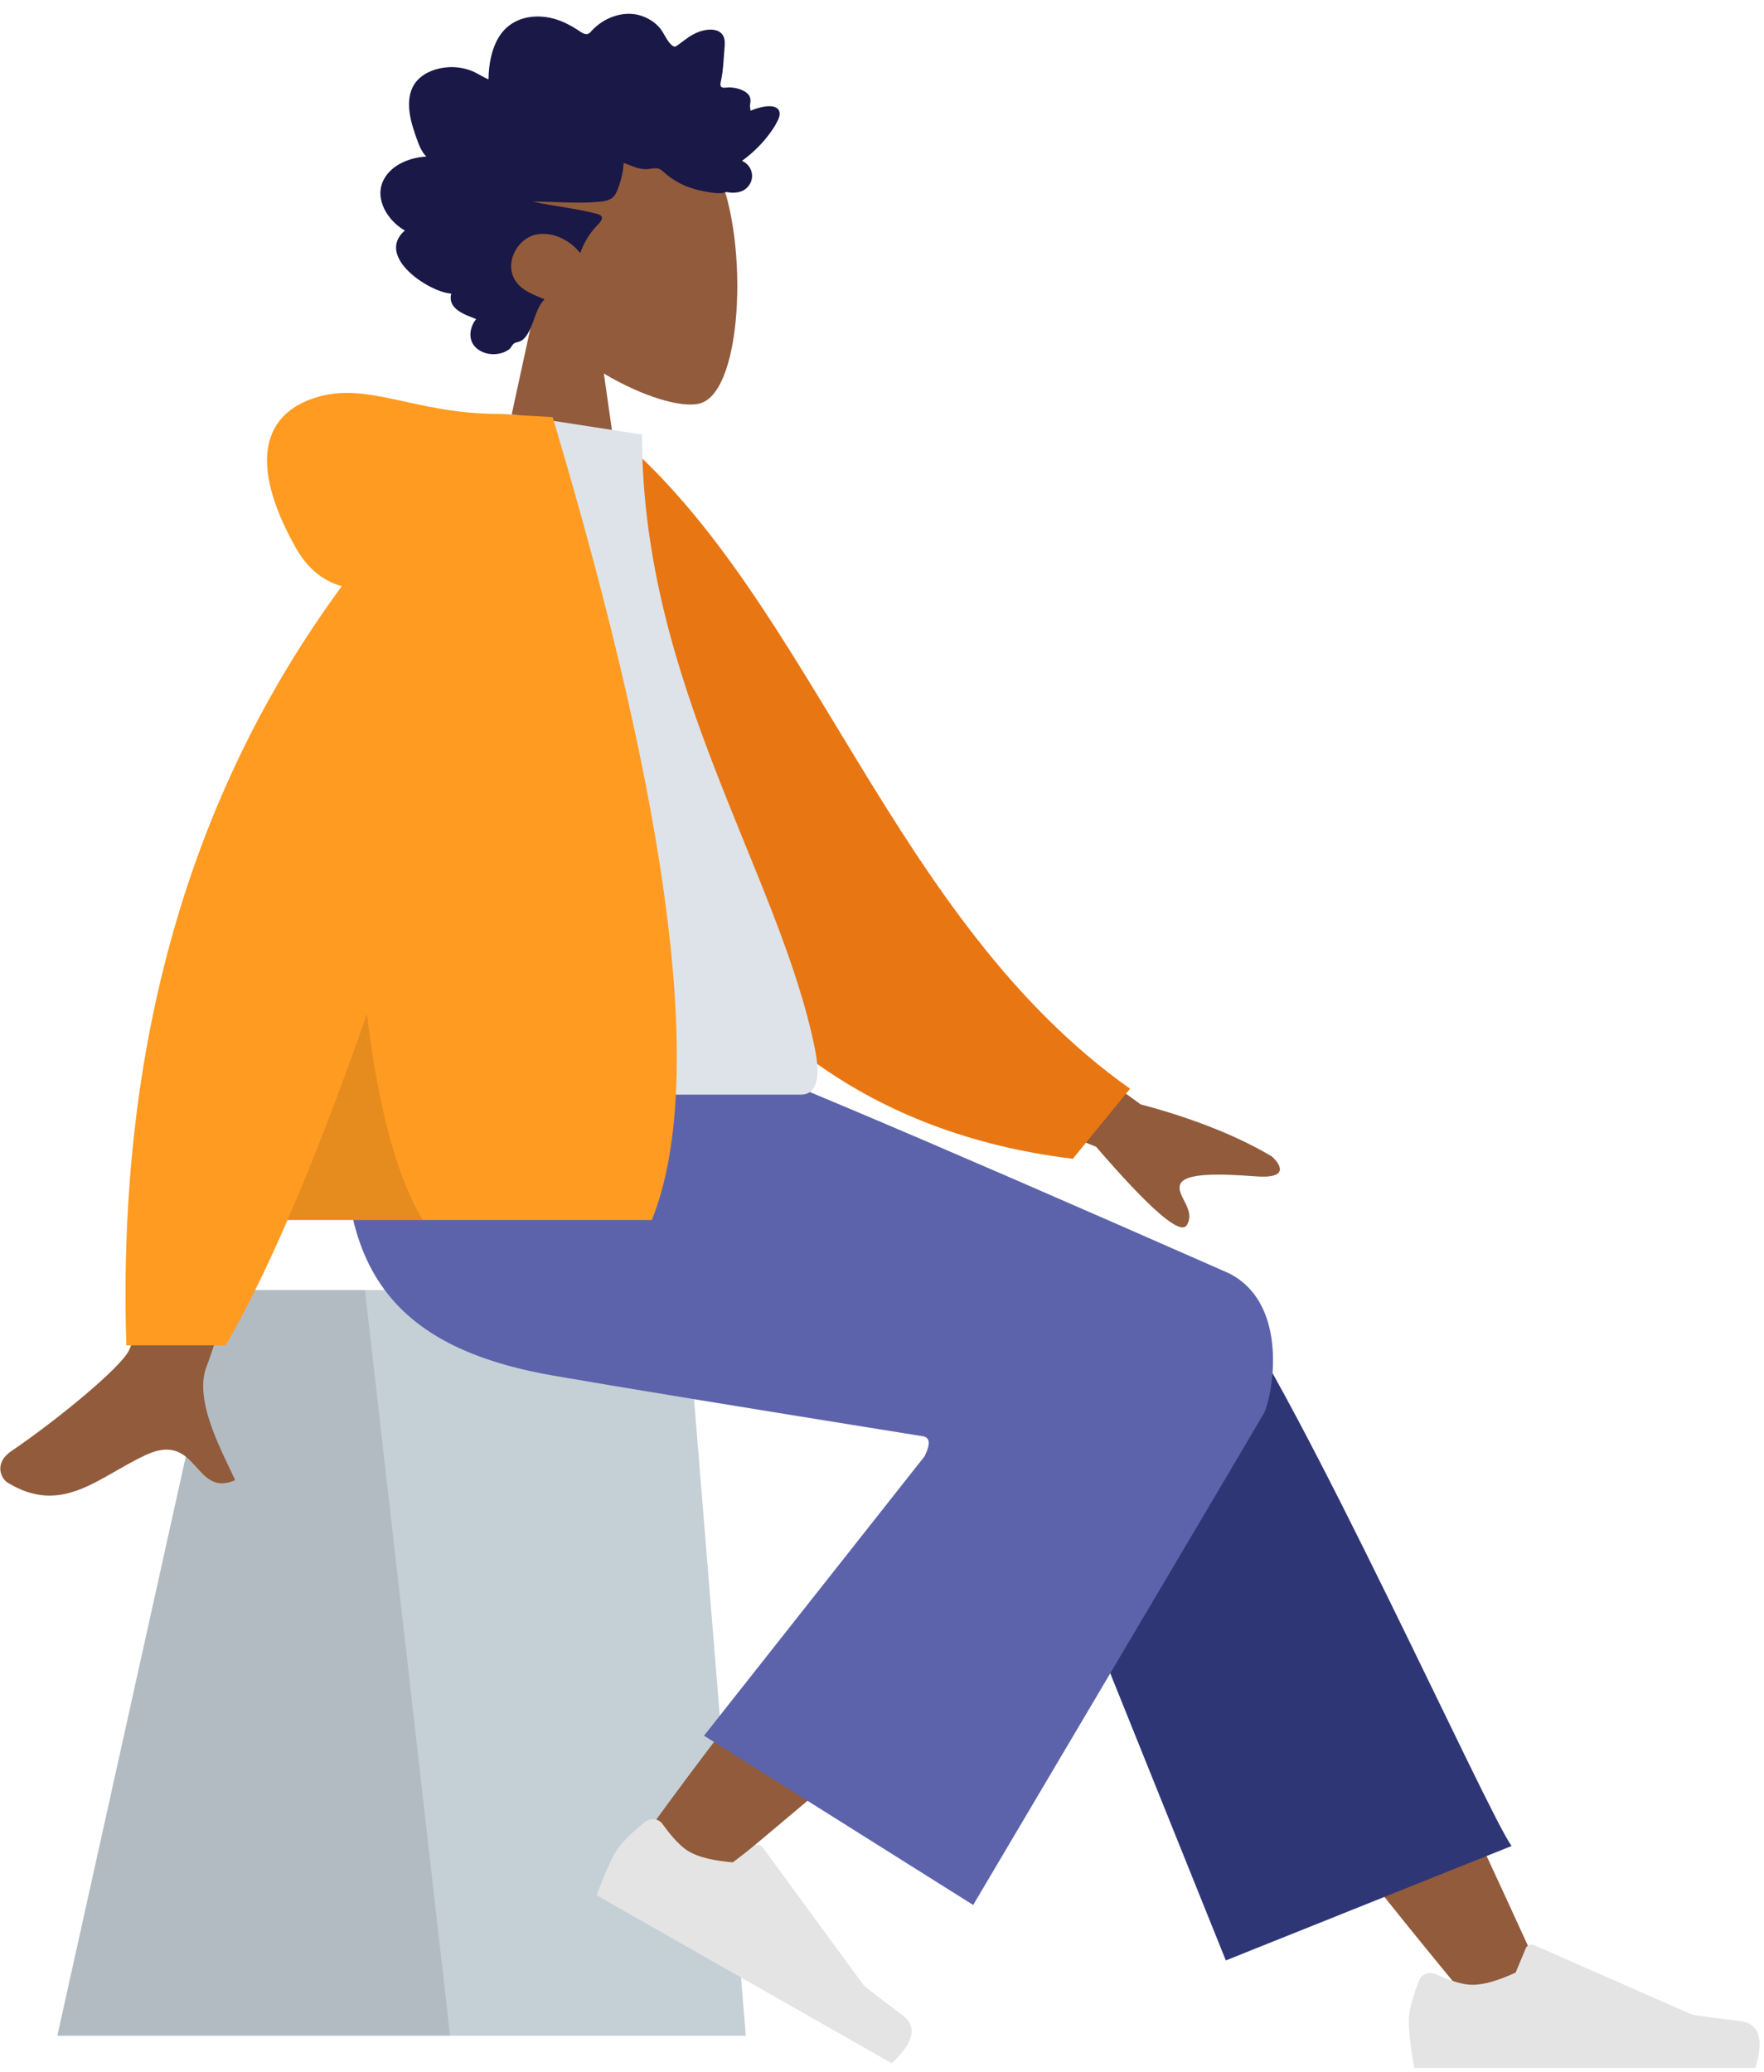
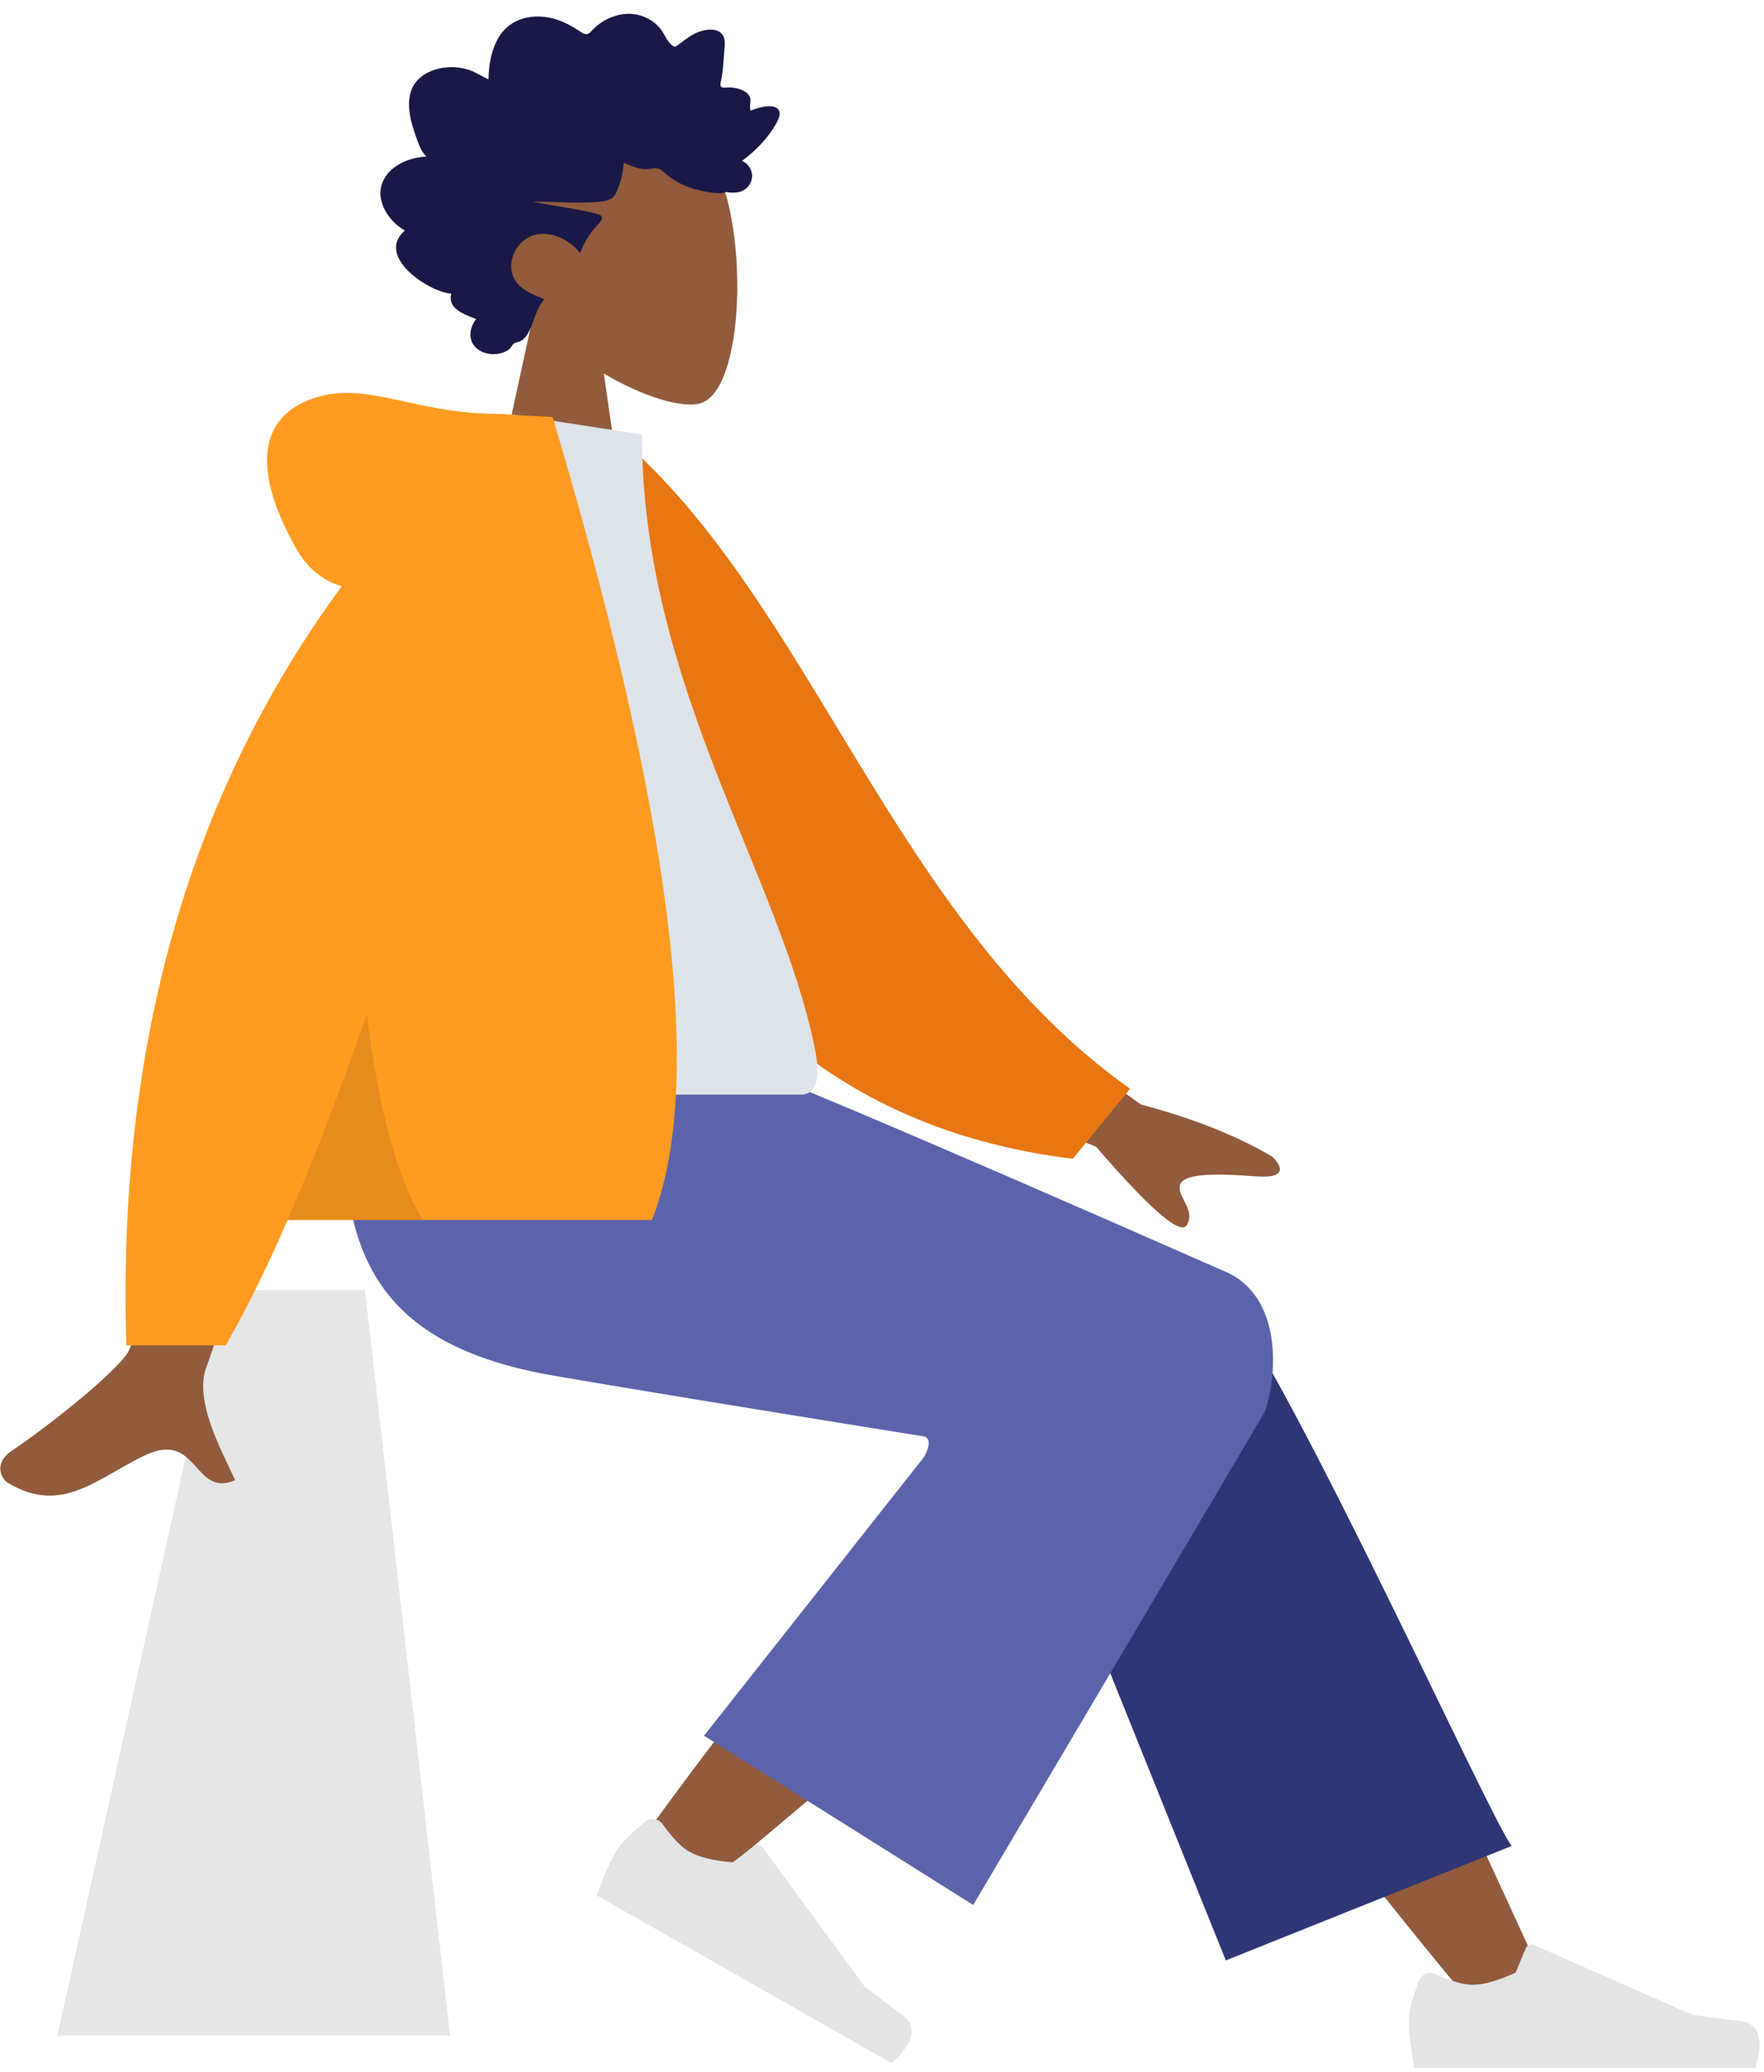
<svg xmlns="http://www.w3.org/2000/svg" width="246" height="289" viewBox="0 0 246 289" fill="none">
  <path fill-rule="evenodd" clip-rule="evenodd" d="M99.569 22.861C104.457 31.857 103.877 54.675 97.559 56.283C95.039 56.924 89.672 55.354 84.21 52.103L87.638 76.052H67.392L74.361 43.978C70.475 39.474 67.844 33.953 68.283 27.768C69.55 9.944 94.681 13.865 99.569 22.861Z" fill="#915B3C" />
  <path fill-rule="evenodd" clip-rule="evenodd" d="M59.457 21.836C58.803 21.197 58.446 20.283 58.138 19.416C57.817 18.515 57.506 17.605 57.293 16.668C56.868 14.795 56.864 12.64 58.218 11.186C59.303 10.019 60.932 9.496 62.435 9.382C63.437 9.307 64.465 9.445 65.425 9.757C66.378 10.066 67.199 10.682 68.123 11.064C68.158 9.045 68.508 6.933 69.545 5.21C70.544 3.551 72.135 2.62 73.948 2.374C75.808 2.121 77.645 2.551 79.31 3.44C79.727 3.663 80.14 3.896 80.536 4.16C80.867 4.382 81.211 4.648 81.599 4.738C82.032 4.838 82.247 4.591 82.528 4.279C82.858 3.914 83.23 3.592 83.623 3.306C85.362 2.044 87.644 1.525 89.659 2.282C90.588 2.63 91.49 3.222 92.12 4.038C92.682 4.765 93.082 5.918 93.857 6.425C94.186 6.64 94.418 6.355 94.718 6.145C95.167 5.828 95.596 5.479 96.051 5.171C96.691 4.739 97.383 4.415 98.124 4.246C99.209 3.998 100.709 4.056 101.019 5.459C101.136 5.987 101.046 6.55 101.009 7.081C100.957 7.811 100.903 8.539 100.839 9.268C100.79 9.82 100.729 10.354 100.623 10.897C100.567 11.187 100.39 11.726 100.516 12.016C100.673 12.378 101.398 12.172 101.708 12.185C102.32 12.21 102.934 12.316 103.5 12.574C103.938 12.774 104.399 13.068 104.584 13.564C104.698 13.869 104.668 14.182 104.614 14.495C104.55 14.872 104.623 15.071 104.671 15.451C105.493 15.051 108.34 14.164 108.698 15.618C108.818 16.102 108.546 16.649 108.339 17.057C107.975 17.773 107.499 18.427 107.012 19.052C105.996 20.354 104.783 21.477 103.477 22.437C105.007 23.108 105.406 25.088 104.082 26.267C103.497 26.788 102.711 26.904 101.974 26.871C101.704 26.859 101.315 26.756 101.102 26.803C100.988 26.828 100.866 26.923 100.707 26.934C99.667 27.004 98.492 26.757 97.475 26.529C95.662 26.123 93.946 25.275 92.544 23.983C92.185 23.652 91.888 23.461 91.404 23.466C90.98 23.471 90.564 23.585 90.14 23.596C89.019 23.624 88.009 23.083 86.968 22.723C86.904 24.111 86.504 25.64 85.929 26.889C85.46 27.908 84.48 28.056 83.518 28.145C80.44 28.431 77.351 28.112 74.269 28.116C77.252 28.782 80.335 29.056 83.292 29.84C84.628 30.194 83.608 31.083 83.036 31.699C82.095 32.715 81.396 33.972 80.91 35.298C79.451 33.419 76.872 32.182 74.586 32.759C72.061 33.396 70.283 36.768 71.898 39.191C72.835 40.598 74.528 41.141 75.937 41.746C74.838 42.874 74.572 44.539 73.911 45.943C73.585 46.635 73.127 47.417 72.397 47.658C72.127 47.748 71.811 47.755 71.598 47.972C71.334 48.241 71.271 48.542 70.935 48.773C69.591 49.696 67.491 49.624 66.3 48.421C65.222 47.332 65.503 45.609 66.403 44.505C64.97 43.916 62.361 43.158 62.93 40.955C59.827 40.751 52.291 35.782 56.457 32.151C54.171 30.875 52.071 27.758 53.539 25.01C54.67 22.894 57.299 21.948 59.457 21.836Z" fill="#191847" />
-   <path fill-rule="evenodd" clip-rule="evenodd" d="M31.059 179.936H95.55L104 283.936H8L31.059 179.936Z" fill="#C5CFD6" />
  <path fill-rule="evenodd" clip-rule="evenodd" d="M31.059 179.936H50.894L62.765 283.936H8L31.059 179.936Z" fill="black" fill-opacity="0.1" />
  <path fill-rule="evenodd" clip-rule="evenodd" d="M205.03 279.27C188.398 259.218 177.145 244.353 171.269 234.674C161.21 218.101 152.976 203.354 150.378 197.721C144.182 184.287 164.642 177.997 169.272 184.263C176.281 193.746 191.249 223.588 214.175 273.787L205.03 279.27Z" fill="#915B3C" />
  <path fill-rule="evenodd" clip-rule="evenodd" d="M170.948 273.438L139.995 196.513C133.375 182.49 165.345 173.273 170.211 179.799C181.256 194.615 207.51 253.062 210.801 257.476L170.948 273.438Z" fill="#2F3676" />
  <path fill-rule="evenodd" clip-rule="evenodd" d="M88.51 258.011C94.539 249.328 116.471 220.114 128.416 208.027C131.849 204.554 135.198 201.22 138.366 198.113C147.782 188.879 166.533 204.4 157.134 212.811C133.728 233.757 99.576 262.034 96.722 264.555C92.723 268.089 84.72 263.469 88.51 258.011Z" fill="#915B3C" />
  <path fill-rule="evenodd" clip-rule="evenodd" d="M89.951 254.104C87.868 255.802 86.512 257.188 85.884 258.262C85.119 259.567 84.222 261.598 83.194 264.352C84.721 265.221 98.441 273.031 124.354 287.782C127.478 284.882 127.97 282.637 125.829 281.045C123.689 279.453 121.922 278.111 120.53 277.018L106.355 257.665C106.082 257.293 105.555 257.211 105.177 257.483C105.17 257.488 105.164 257.493 105.157 257.497L102.194 259.757C99.483 259.531 97.46 259.038 96.126 258.279C95.042 257.662 93.8 256.375 92.399 254.42L92.399 254.42C91.862 253.67 90.808 253.496 90.047 254.032C90.014 254.055 89.982 254.079 89.951 254.104Z" fill="#E4E4E4" />
  <path fill-rule="evenodd" clip-rule="evenodd" d="M197.876 276.272C196.932 278.759 196.46 280.621 196.46 281.855C196.46 283.357 196.714 285.549 197.22 288.43C198.985 288.43 214.845 288.43 244.8 288.43C246.037 284.395 245.323 282.216 242.659 281.894C239.995 281.572 237.782 281.282 236.02 281.023L213.906 271.289C213.48 271.102 212.981 271.291 212.792 271.711C212.788 271.718 212.785 271.725 212.782 271.732L211.361 275.137C208.895 276.273 206.891 276.841 205.349 276.841C204.096 276.841 202.366 276.341 200.159 275.342L200.159 275.342C199.312 274.959 198.31 275.326 197.922 276.162C197.905 276.198 197.89 276.235 197.876 276.272Z" fill="#E4E4E4" />
  <path fill-rule="evenodd" clip-rule="evenodd" d="M128.857 200.356C103.131 196.219 85.898 193.389 77.161 191.868C52.256 187.532 44.993 174.301 49.287 145.432H95.175C101.247 147.163 126.62 157.87 171.294 177.554C179.332 181.494 177.835 193.108 176.366 196.935C176.306 197.091 162.756 220.014 135.716 265.704L98.178 242.095L128.928 203.138C129.74 201.524 129.716 200.596 128.857 200.356Z" fill="#5C63AB" />
  <path fill-rule="evenodd" clip-rule="evenodd" d="M28.847 135.203L46.476 135.271C35.591 169.962 29.715 188.369 28.847 190.492C26.895 195.268 31.026 202.542 32.792 206.451C27.039 208.992 27.652 199.58 20.394 202.913C13.77 205.956 8.731 211.469 1.077 206.807C0.136 206.233 -0.895 204.075 1.596 202.389C7.803 198.187 16.748 190.833 17.956 188.412C19.604 185.111 23.235 167.375 28.847 135.203ZM132.163 134.529L159.072 154.038C166.371 155.982 172.468 158.401 177.365 161.295C178.521 162.335 179.919 164.443 175.122 164.078C170.325 163.714 165.263 163.544 164.601 165.159C163.939 166.775 166.842 168.707 165.504 170.886C164.612 172.339 160.398 168.696 152.862 159.956L126.215 149.047L132.163 134.529Z" fill="#915B3C" />
  <path fill-rule="evenodd" clip-rule="evenodd" d="M78.945 62.172L86.24 60.936C113.305 84.019 124.421 128.364 157.596 151.855L149.611 161.627C92.059 154.592 77.794 100.502 78.945 62.172Z" fill="#E87613" />
  <path fill-rule="evenodd" clip-rule="evenodd" d="M47.146 152.676C76.394 152.676 97.909 152.676 111.69 152.676C114.639 152.676 114.083 148.471 113.657 146.349C108.737 121.863 89.529 95.468 89.529 60.613L70.911 57.73C55.512 82.182 50.187 112.286 47.146 152.676Z" fill="#DDE3E9" />
  <path fill-rule="evenodd" clip-rule="evenodd" d="M69.509 57.731C70.138 57.731 70.714 57.77 71.238 57.847L77.069 58.176C93.791 114.127 98.403 151.457 90.905 170.166L40.103 170.167C37.093 177.096 34.213 182.925 31.463 187.656H17.62C16.318 146.069 26.332 110.772 47.665 81.765C44.961 80.998 42.82 79.208 41.241 76.396C34.436 64.274 36.894 57.599 44.166 55.406C51.438 53.212 57.923 57.731 69.509 57.731Z" fill="#FF9B21" />
  <path fill-rule="evenodd" clip-rule="evenodd" d="M58.956 170.164L40.103 170.165C43.614 162.082 47.302 152.504 51.166 141.43C52.763 154.626 55.36 164.205 58.956 170.164Z" fill="black" fill-opacity="0.1" />
</svg>